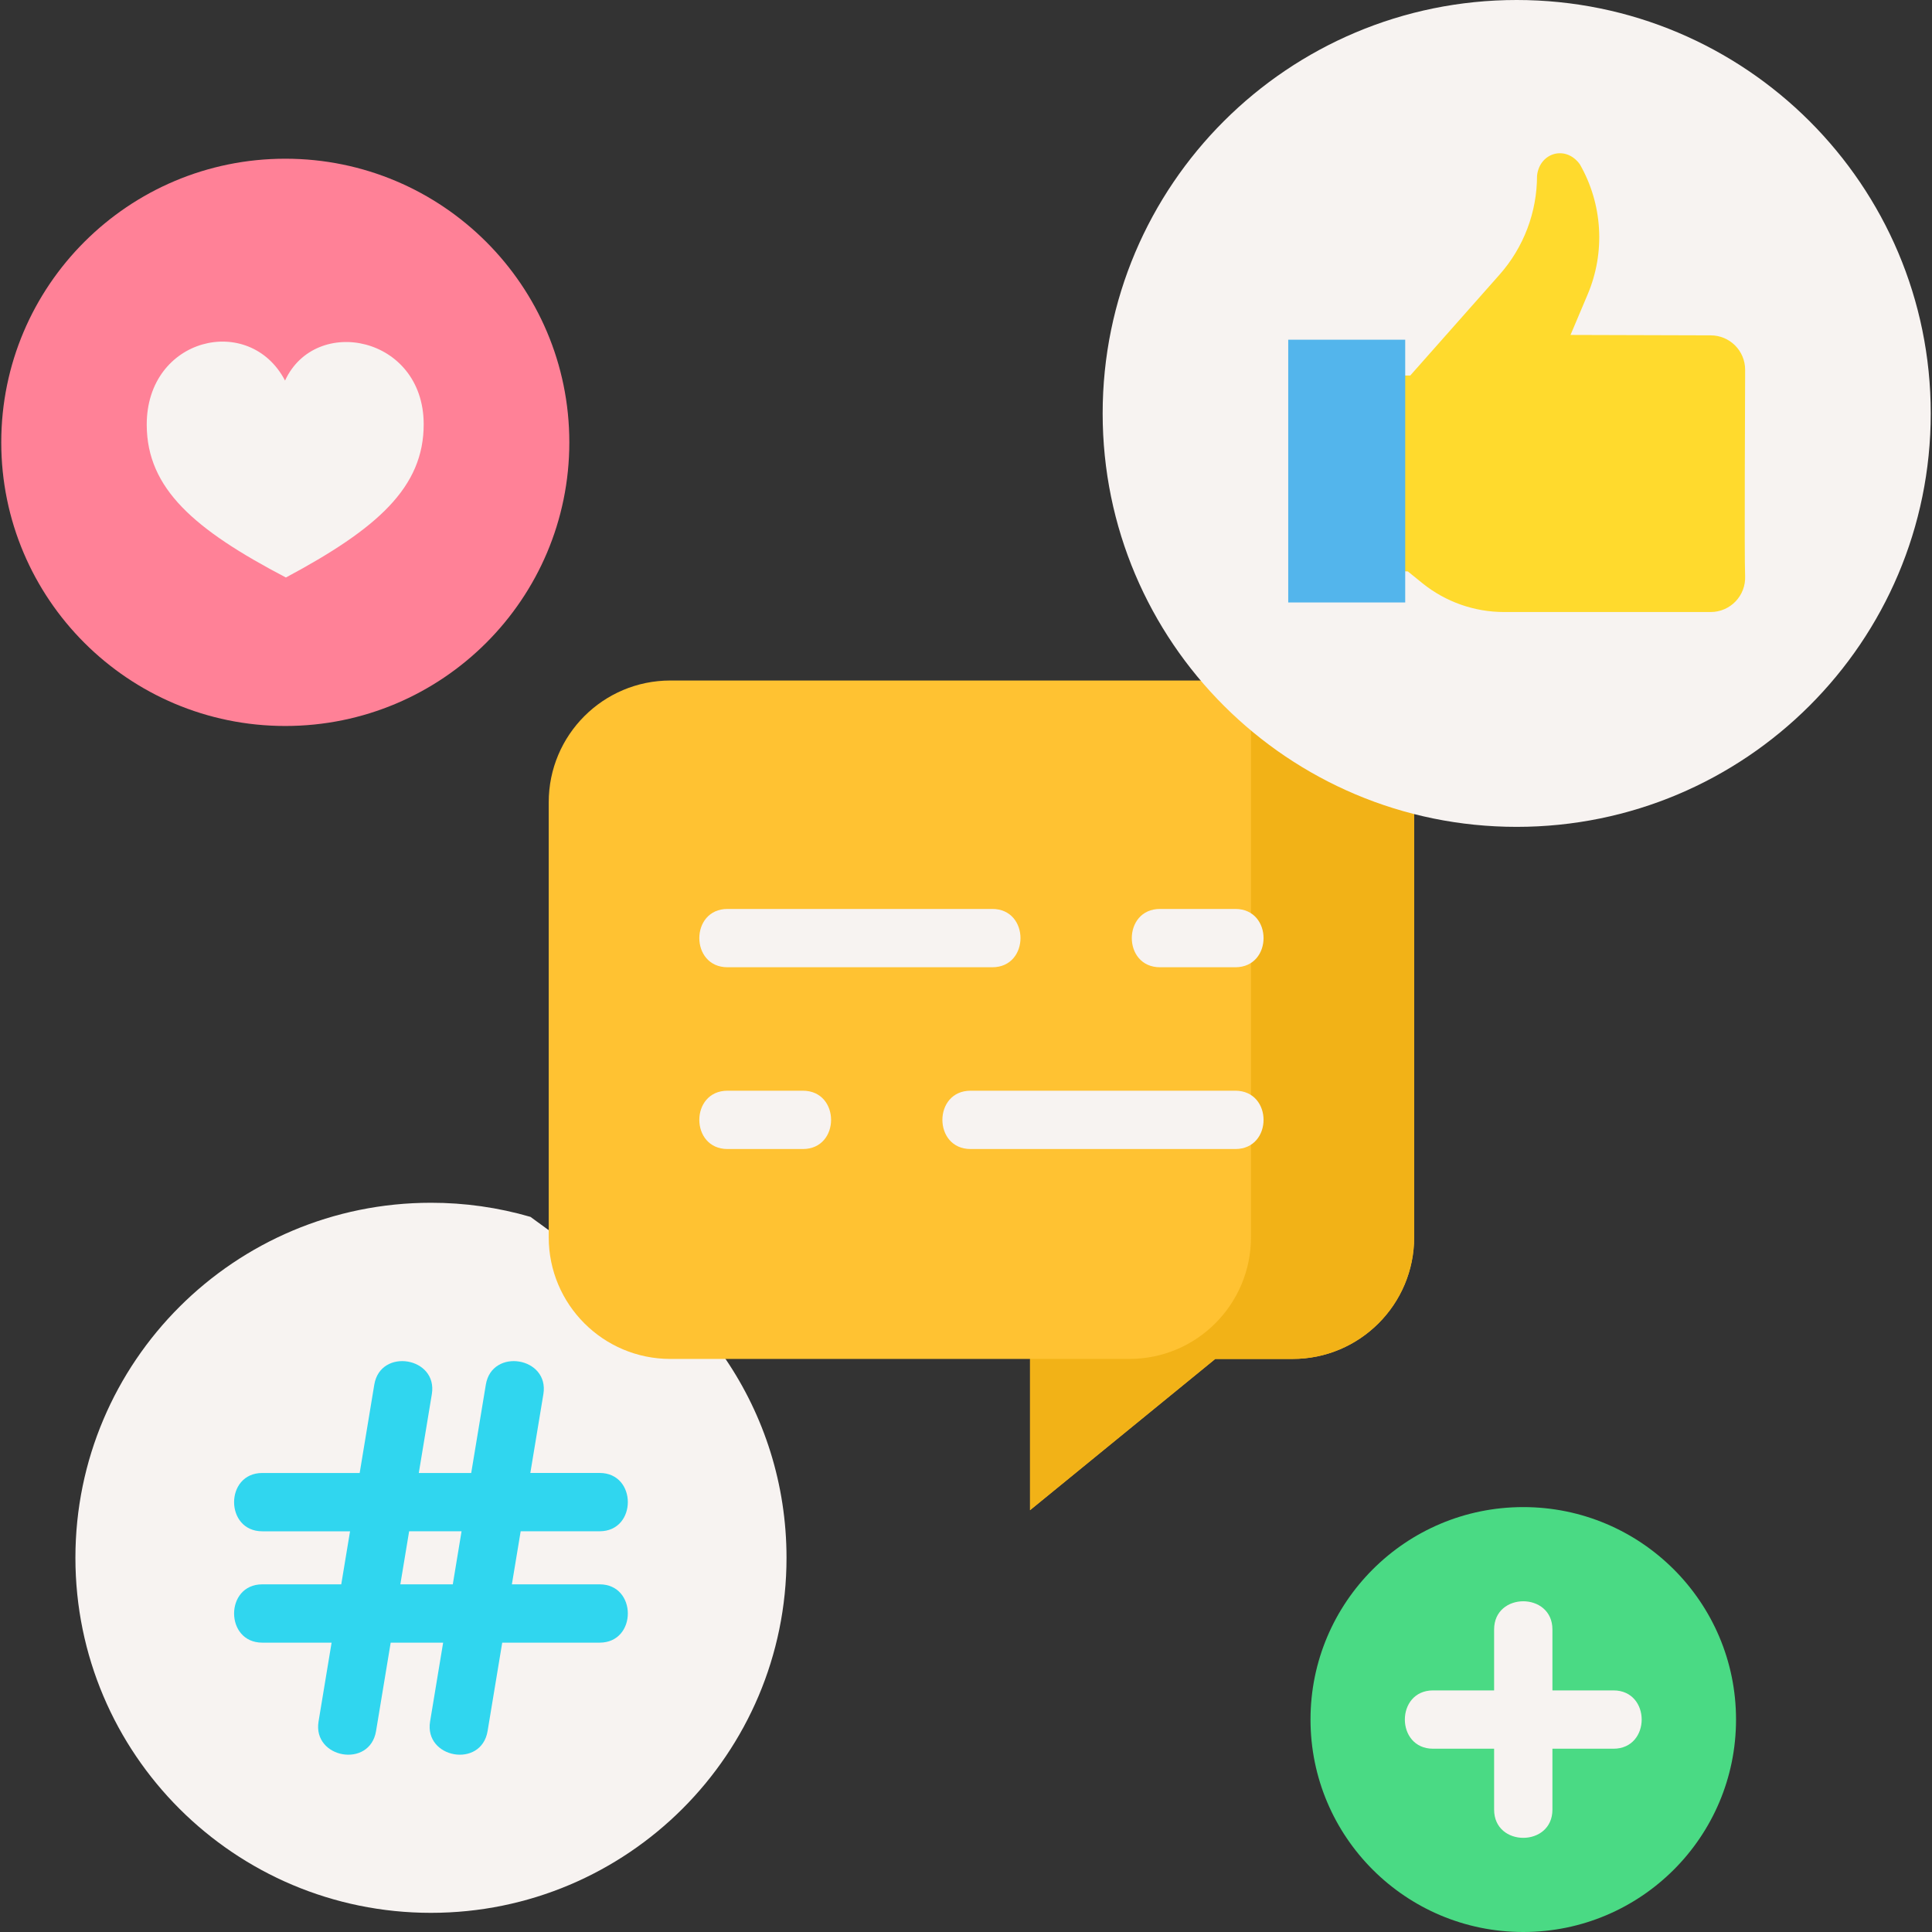
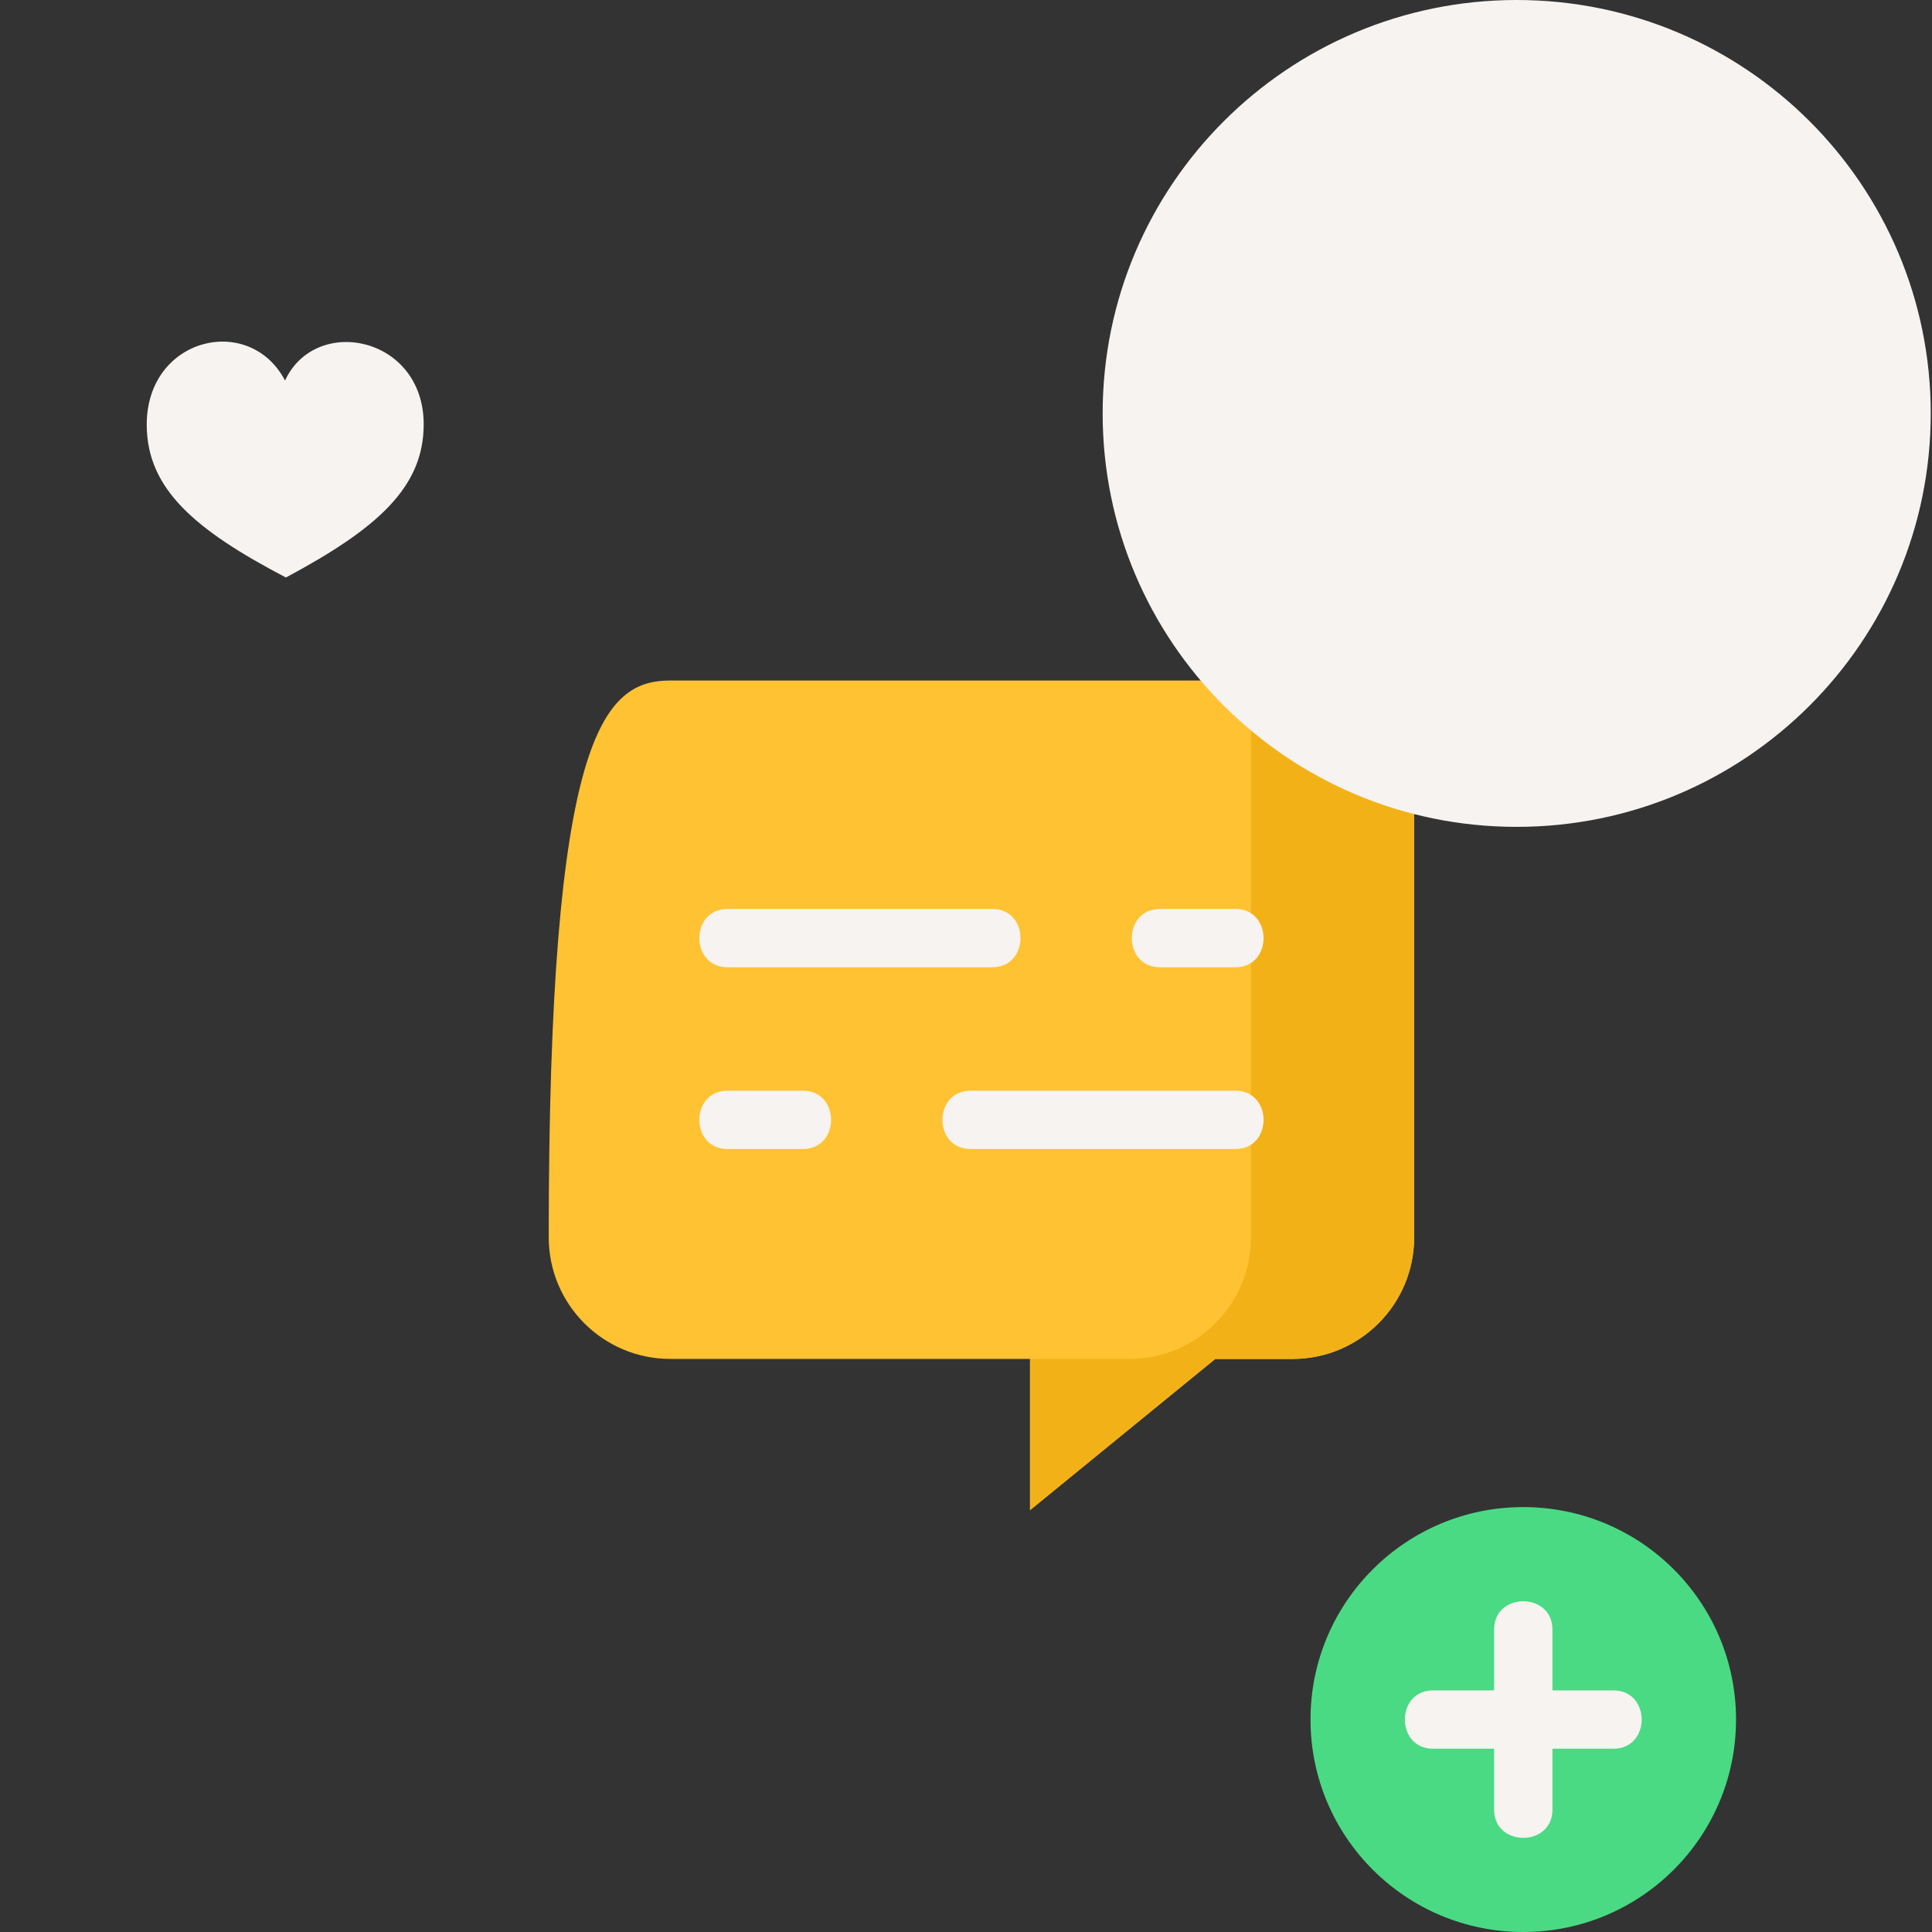
<svg xmlns="http://www.w3.org/2000/svg" width="60" height="60" viewBox="0 0 60 60" fill="none">
  <rect x="0" y="0" width="60" height="60" fill="#333333" stroke="none" />
-   <path d="M22.531 42.202C23.727 43.964 24.426 46.09 24.426 48.379C24.426 54.469 19.482 59.405 13.384 59.405C7.285 59.405 2.342 54.469 2.342 48.379C2.342 42.29 7.285 37.353 13.384 37.353C14.429 37.352 15.47 37.499 16.474 37.791" fill="#F7F3F1" />
-   <path d="M18.622 49.203H15.897L16.17 47.555H18.622C19.79 47.555 19.79 45.744 18.622 45.744H16.47L16.875 43.297C17.066 42.144 15.279 41.849 15.088 43.001L14.634 45.745H13.006L13.411 43.297C13.602 42.144 11.815 41.849 11.624 43.001L11.17 45.745H8.146C6.978 45.745 6.978 47.556 8.146 47.556H10.871L10.598 49.203H8.146C6.978 49.203 6.978 51.014 8.146 51.014H10.298L9.893 53.462C9.703 54.609 11.486 54.928 11.679 53.758L12.133 51.014H13.762L13.357 53.462C13.167 54.609 14.949 54.928 15.143 53.758L15.597 51.014H18.622C19.79 51.014 19.79 49.203 18.622 49.203ZM14.062 49.203H12.433L12.706 47.555H14.334L14.062 49.203Z" fill="#30D6EF" />
-   <path d="M8.86 22.546C13.732 22.546 17.681 18.602 17.681 13.738C17.681 8.873 13.732 4.929 8.86 4.929C3.989 4.929 0.039 8.873 0.039 13.738C0.039 18.602 3.989 22.546 8.86 22.546Z" fill="#FF8197" />
  <path d="M8.879 17.935C11.705 16.423 13.167 15.14 13.158 13.163C13.146 10.437 9.798 9.77 8.852 11.819C7.75 9.711 4.545 10.475 4.557 13.201C4.566 15.178 6.039 16.448 8.879 17.935Z" fill="#F7F3F1" />
  <path d="M47.306 60C50.956 60 53.914 57.046 53.914 53.402C53.914 49.758 50.956 46.804 47.306 46.804C43.657 46.804 40.699 49.758 40.699 53.402C40.699 57.046 43.657 60 47.306 60Z" fill="#4ADA84" />
  <path d="M50.108 52.497H48.212V50.605C48.212 49.437 46.401 49.437 46.401 50.605V52.497H44.505C43.337 52.497 43.337 54.308 44.505 54.308H46.401V56.2C46.401 57.368 48.212 57.368 48.212 56.2V54.308H50.108C51.276 54.308 51.276 52.497 50.108 52.497Z" fill="#F7F3F1" />
-   <path d="M43.918 38.423C43.918 40.511 42.227 42.203 40.141 42.203H37.741L31.989 46.899V42.203H20.819C18.732 42.203 17.041 40.511 17.041 38.423V24.915C17.041 22.827 18.732 21.134 20.819 21.134H43.918V38.423Z" fill="#FFC232" />
+   <path d="M43.918 38.423C43.918 40.511 42.227 42.203 40.141 42.203H37.741L31.989 46.899V42.203H20.819C18.732 42.203 17.041 40.511 17.041 38.423C17.041 22.827 18.732 21.134 20.819 21.134H43.918V38.423Z" fill="#FFC232" />
  <path d="M38.85 21.134V38.423C38.85 40.511 37.159 42.203 35.072 42.203H31.989V46.899L37.741 42.203H40.141C42.227 42.203 43.918 40.511 43.918 38.423V21.134H38.85Z" fill="#F2B217" />
  <path d="M36.025 30.039H38.365C39.533 30.039 39.533 28.228 38.365 28.228H36.025C34.857 28.228 34.857 30.039 36.025 30.039ZM22.594 30.039H30.817C31.984 30.039 31.984 28.228 30.817 28.228H22.594C21.426 28.228 21.426 30.039 22.594 30.039ZM24.934 33.873H22.594C21.426 33.873 21.426 35.684 22.594 35.684H24.934C26.102 35.684 26.102 33.873 24.934 33.873ZM38.365 33.873H30.143C28.975 33.873 28.975 35.684 30.143 35.684H38.365C39.533 35.684 39.533 33.873 38.365 33.873Z" fill="#F7F3F1" />
  <path d="M47.102 25.679C54.204 25.679 59.961 19.931 59.961 12.84C59.961 5.748 54.204 0 47.102 0C40.001 0 34.244 5.748 34.244 12.84C34.244 19.931 40.001 25.679 47.102 25.679Z" fill="#F7F3F1" />
-   <path d="M43.722 17.746L44.174 18.112C44.892 18.691 45.786 19.007 46.708 19.007H53.127C53.735 19.007 54.225 18.5 54.196 17.886C54.169 17.311 54.197 12.074 54.197 11.484C54.197 10.893 53.718 10.415 53.127 10.415L48.774 10.402L49.307 9.141C49.58 8.495 49.7 7.795 49.658 7.095C49.616 6.394 49.413 5.713 49.065 5.105C48.63 4.497 47.81 4.738 47.734 5.458C47.734 6.588 47.321 7.68 46.572 8.527L43.796 11.663L42.395 11.65V17.686L43.722 17.746Z" fill="#FFDA2D" />
-   <path d="M40.007 10.55H43.64V18.71H40.007V10.55Z" fill="#53B5EC" />
</svg>